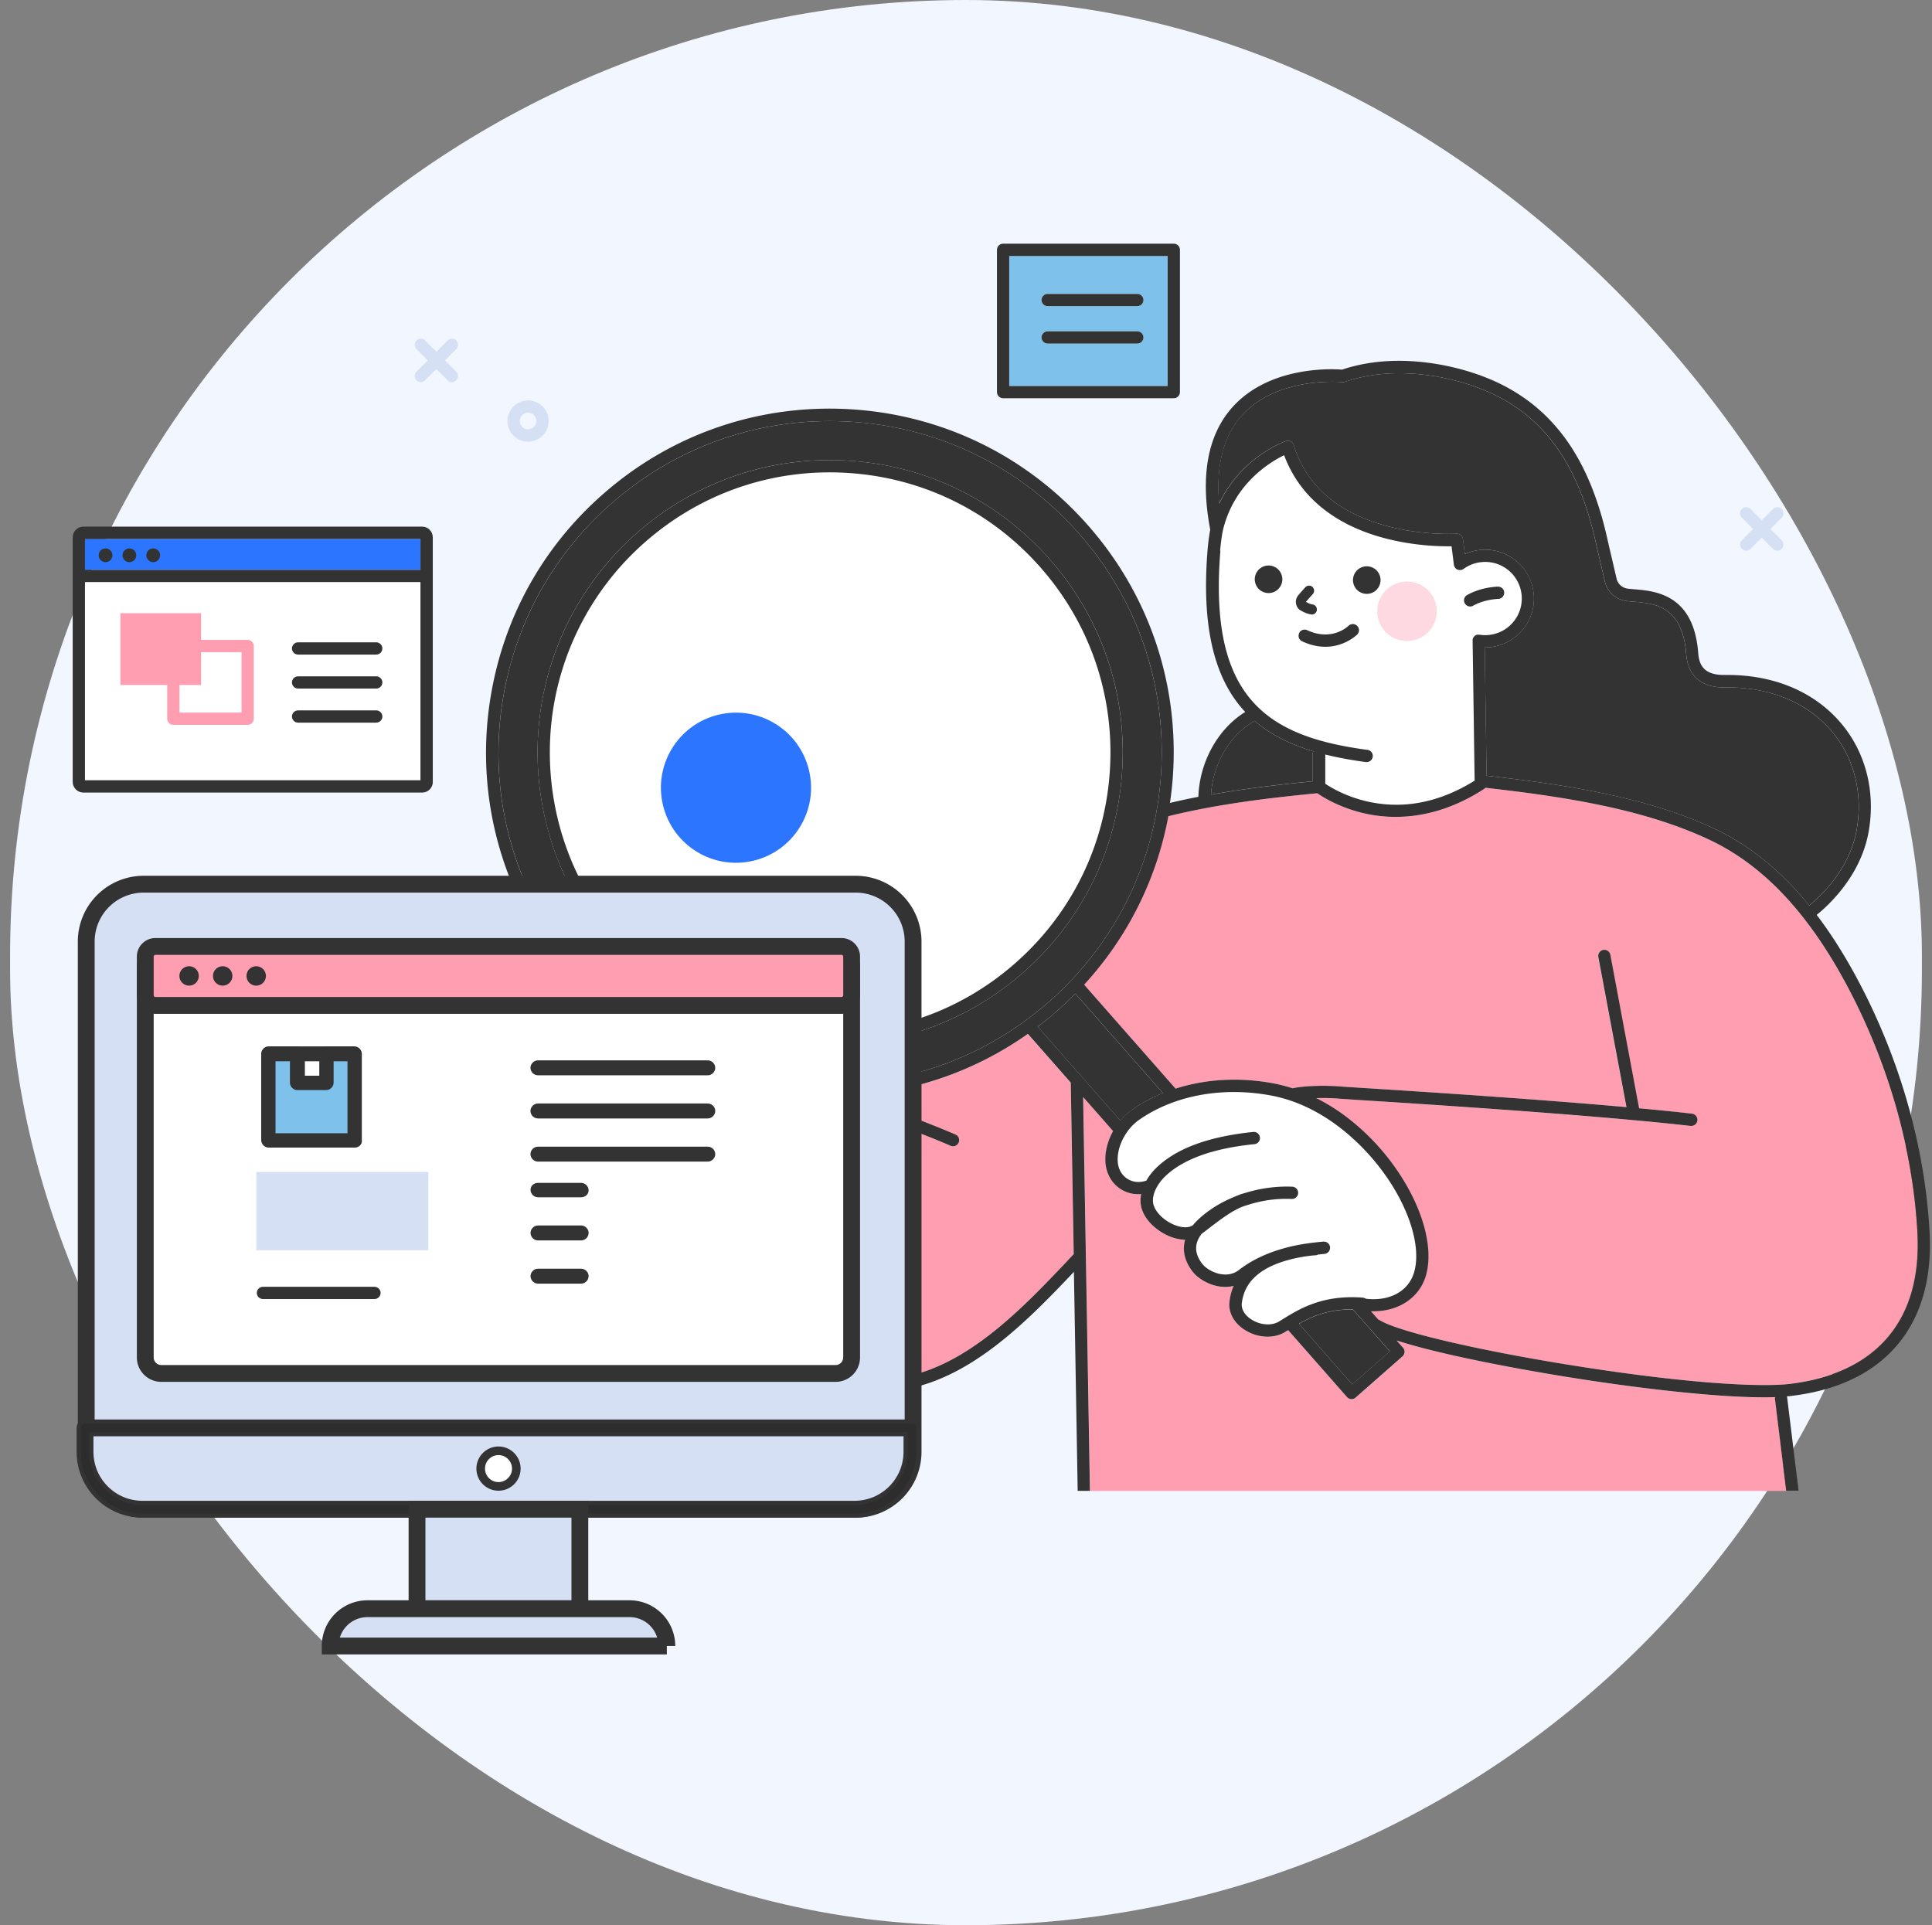
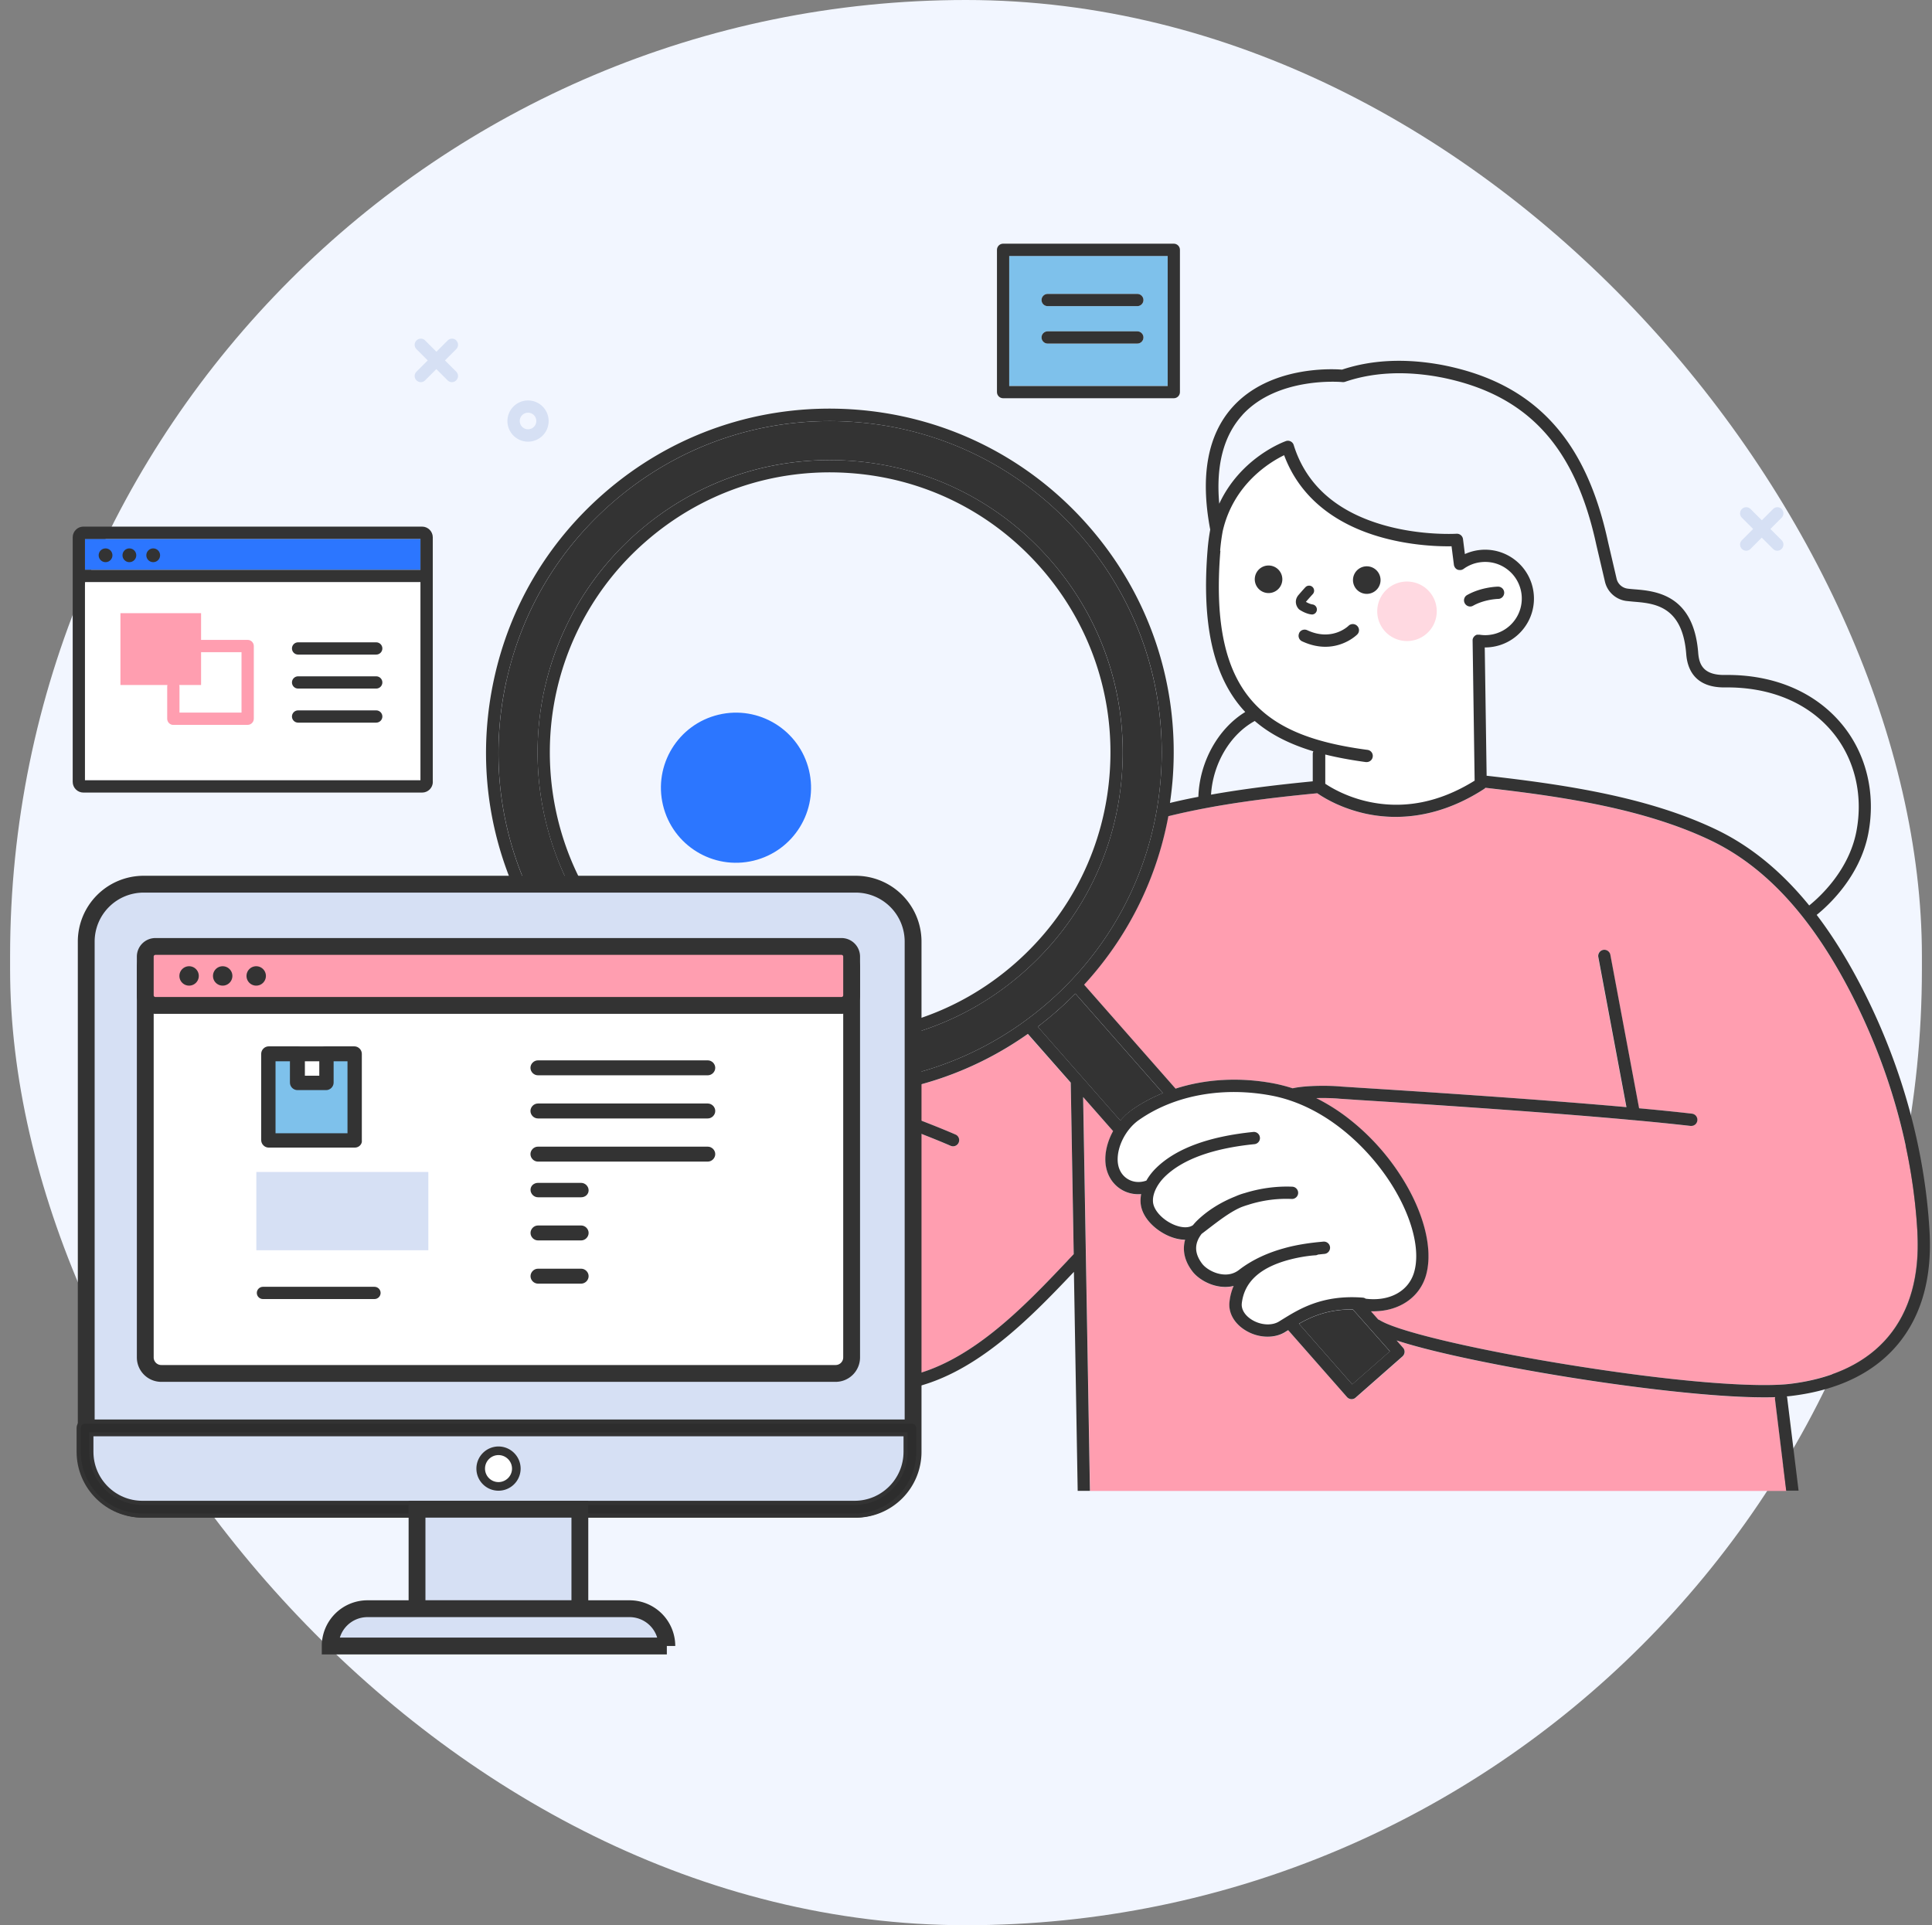
<svg xmlns="http://www.w3.org/2000/svg" width="287" height="286" fill="none">
  <rect width="100%" height="100%" fill="#808080" stroke="none" />
  <rect x="1.5" width="284" height="286" rx="142" fill="#F2F6FF" />
  <g clip-path="url(#clip0_3701_3476)">
    <path d="M12.62 115.91h49.84V86.47H12.62v29.44zm31.66-20.49h11.61c.5 0 .91.41.91.91s-.41.91-.91.91H44.28c-.5 0-.91-.41-.91-.91s.41-.91.91-.91zm0 5.05h11.61c.5 0 .91.41.91.91s-.41.91-.91.91H44.28c-.5 0-.91-.41-.91-.91s.41-.91.91-.91zm0 5.06h11.61c.5 0 .91.41.91.91s-.41.91-.91.91H44.28c-.5 0-.91-.41-.91-.91s.41-.91.91-.91zm-19.44-3.55c0-.5.41-.91.91-.91s.91.41.91.91v3.87h9.22v-8.98h-5.96c-.5 0-.91-.41-.91-.91s.41-.91.91-.91h6.87c.5 0 .91.41.91.91v10.8c0 .5-.41.91-.91.91H25.75c-.5 0-.91-.41-.91-.91v-4.79.01z" fill="#fff" />
-     <path d="M149.92 57.34h23.54V38.02h-23.54v19.32zm5.71-13.68h13.32c.5 0 .91.41.91.91s-.41.91-.91.91h-13.32c-.5 0-.91-.41-.91-.91s.41-.91.91-.91zm0 5.56h13.32c.5 0 .91.41.91.91s-.41.91-.91.91h-13.32c-.5 0-.91-.41-.91-.91s.41-.91.91-.91z" fill="#7EC1EB" />
+     <path d="M149.92 57.34h23.54V38.02h-23.54v19.32m5.71-13.68h13.32c.5 0 .91.41.91.91s-.41.91-.91.91h-13.32c-.5 0-.91-.41-.91-.91s.41-.91.91-.91zm0 5.56h13.32c.5 0 .91.41.91.91s-.41.91-.91.91h-13.32c-.5 0-.91-.41-.91-.91s.41-.91.91-.91z" fill="#7EC1EB" />
    <path d="M168.16 164.87c1.41-.99 2.95-1.82 4.59-2.48l-13-14.78c-.87.88-1.77 1.73-2.71 2.56-.94.82-1.9 1.61-2.88 2.36l12.27 13.95c.51-.61 1.09-1.16 1.73-1.6v-.01z" fill="#333" />
-     <path d="M120.44 153.34c5.35.37 10.63-.27 15.72-1.92 5.41-1.75 10.34-4.56 14.65-8.35 8.35-7.34 13.35-17.5 14.06-28.6.71-11.1-2.94-21.81-10.28-30.17-7.34-8.35-17.5-13.35-28.6-14.06-11.1-.71-21.81 2.94-30.17 10.28a41.67 41.67 0 00-8.94 11.08 41.785 41.785 0 00-4.58 12.95c-1.59 9.03-.14 18.43 4.09 26.51h31.84c1.22 0 2.21.99 2.21 2.21v20.07zm-11.11-25.17c-6.16 0-11.15-4.99-11.15-11.15s4.99-11.15 11.15-11.15 11.15 4.99 11.15 11.15-4.99 11.15-11.15 11.15z" fill="#fff" />
-     <path d="M191 65.53c.23-.08.49-.07.71.04.22.11.39.31.46.54 1.86 5.97 6.45 10 13.66 11.98 5.48 1.51 10.48 1.2 10.53 1.2.48-.03.9.32.96.8l.28 2.22c.66-.3 1.36-.5 2.08-.59 1.92-.25 3.83.27 5.36 1.46A7.255 7.255 0 01227.8 88c.25 1.92-.27 3.83-1.46 5.36a7.255 7.255 0 01-5.75 2.82h-.04l.28 19.06c.21.02.43.05.64.07 11.45 1.31 23.41 3.17 33.29 7.84 5.16 2.44 9.8 6.2 13.99 11.36 1.48-1.18 5.89-5.15 7.01-11.01 1.04-5.43-.27-10.83-3.6-14.8-3.63-4.33-9.27-6.67-15.89-6.58h-.14c-4.35 0-5.47-2.69-5.65-4.96-.55-7.19-4.76-7.53-7.84-7.78-.39-.03-.76-.06-1.09-.11a3.756 3.756 0 01-3.14-2.85l-1.28-5.46c-3.16-14.65-10.24-22.32-22.95-24.88-.33-.07-.64-.12-.93-.17-4.94-.82-9.46-.55-13.45.81-.12.04-.26.06-.39.04-.09 0-9.6-.89-14.87 4.89-2.8 3.07-3.95 7.49-3.44 13.18 3.19-6.85 9.58-9.19 9.89-9.3h.01zm4.01 46.47c0-.14.03-.27.09-.39-3.61-1.08-6.45-2.55-8.71-4.51-3.66 2-6.22 6.34-6.49 10.94 5.12-.91 10.22-1.5 15.11-1.98v-4.07.01z" fill="#333" />
    <path d="M203.1 111.4a.91.91 0 01-.12 1.81h-.12c-2.2-.29-4.2-.66-6.03-1.12v4.34c.83.56 3.1 1.93 6.32 2.65 5.31 1.18 10.65.14 15.87-3.11l-.3-20.77v-.17c0-.02 0-.04.01-.05v-.03c0-.02.01-.03.02-.05 0-.01 0-.02.01-.04 0-.02.01-.03.02-.05 0-.01.01-.02.02-.04 0-.01.01-.03.02-.04 0-.01.01-.03.02-.04 0-.01.02-.02.03-.04 0-.01.02-.02.03-.04 0-.01.02-.02.03-.04 0-.01.02-.02.03-.03l.04-.04s.02-.02.03-.02c.01-.01.03-.02.04-.04 0 0 .02-.01.02-.02.02-.01.03-.02.05-.03 0 0 .01 0 .02-.01.02-.01.04-.02.05-.03 0 0 .02 0 .02-.01.02 0 .04-.02.05-.02 0 0 .02 0 .03-.01.02 0 .03-.01.05-.02h.4c.5.08 1.01.08 1.52.02 1.44-.18 2.72-.92 3.61-2.07a5.37 5.37 0 001.09-4.02 5.386 5.386 0 00-2.07-3.61 5.37 5.37 0 00-4.02-1.09c-.91.12-1.77.46-2.51.99-.1.07-.21.12-.33.15-.03 0-.06.01-.09.02h-.26c-.04 0-.08-.02-.12-.03-.02 0-.03 0-.05-.01-.05-.02-.09-.04-.14-.06 0 0-.02 0-.02-.01a.642.642 0 01-.13-.1c-.01-.01-.02-.03-.04-.04-.03-.03-.06-.06-.08-.09l-.01-.01c0-.01-.01-.03-.02-.04a.88.88 0 01-.06-.1c-.01-.02-.02-.05-.03-.07l-.03-.09c0-.03-.01-.05-.02-.08 0-.02 0-.03-.01-.05l-.35-2.75c-1.72.03-5.77-.06-10.23-1.28-7.37-2.02-12.41-6.24-14.64-12.25-2.1 1.02-7.51 4.28-9.12 11.26-.18.97-.31 1.96-.39 2.95-1.8 21.95 7.03 27.59 21.85 29.57h.04zm14.84-23c2.14-1.19 4.48-1.23 4.58-1.24h.01c.5 0 .91.4.91.9s-.4.92-.9.92c-.03 0-2 .05-3.72 1.01-.14.08-.29.12-.44.12a.92.92 0 01-.8-.47.916.916 0 01.35-1.24h.01zm-14.84-4.27a2.046 2.046 0 11-.15 4.09 2.046 2.046 0 11.15-4.09zm-2.78 8.84c.36-.35.94-.34 1.29.01.35.36.35.93 0 1.28-.1.1-1.87 1.82-4.73 1.82-1.02 0-2.18-.22-3.45-.81a.907.907 0 01-.44-1.21.91.91 0 011.21-.44c3.64 1.7 6.03-.55 6.13-.65h-.01zm-11.81-8.96a2.046 2.046 0 11-.15 4.09 2.046 2.046 0 11.15-4.09zm13.92 108.75c.17.01.32.07.45.16 3.52.43 6.33-1.08 7.17-3.87.97-3.18-.18-7.92-3.06-12.67-3.38-5.58-9.92-12.09-18.13-13.64-7.24-1.36-14.41-.05-19.66 3.62-1.91 1.33-3.24 3.86-3.17 6.02.04 1.17.54 2.13 1.4 2.7.83.54 1.87.65 2.87.29.38-.67.89-1.32 1.5-1.92 2.94-2.85 7.77-4.63 14.36-5.3a.91.91 0 01.19 1.81c-6.17.63-10.64 2.24-13.27 4.79-.95.92-1.92 2.4-1.8 3.81.1 1.2 1.37 2.6 3.02 3.33 1.19.53 2.32.56 2.93.09.2-.25.43-.5.68-.74 1.53-1.47 3.46-2.66 5.59-3.51.47-.21.94-.38 1.43-.51 2.24-.71 4.66-1.05 7.04-.94.5.02.89.45.87.95-.02.5-.45.9-.95.87-2.16-.09-4.35.21-6.38.84-.04.02-.08.03-.12.04-.05.01-.09.03-.14.04-.31.1-.61.21-.91.32-1.59.68-3.21 1.92-5.16 3.43-.22.17-.45.34-.68.52-1.12 1.45-1.09 2.92.1 4.46.49.64 1.65 1.38 2.91 1.54.97.13 1.83-.09 2.55-.65 2.11-1.63 4.49-2.6 6.53-3.17 2.18-.63 4.38-.89 6-1.03.5-.04.94.33.99.83.04.5-.33.94-.83.99-.33.03-.64.06-.96.1-.12.06-.25.1-.39.11-.03 0-1.46.07-3.42.54-.12.03-.24.06-.35.09h-.01c-4.44 1.16-6.79 3.31-7.15 6.5-.1.87.44 1.78 1.45 2.42 1.31.84 2.99.96 4.07.29.16-.1.33-.21.5-.31 2.52-1.57 5.96-3.71 11.95-3.25l-.01.01z" fill="#fff" />
    <path d="M152.69 153.6a50.56 50.56 0 01-25.96 9.18c5.02 1.75 11.31 4.06 15.21 5.77a.913.913 0 01-.37 1.75c-.12 0-.25-.02-.36-.08-5.27-2.3-14.96-5.73-19.85-7.33-.03-.01-.07-.02-.1-.04-.27-.01-.55-.02-.82-.04v38.16s.03.01.04.02c4.73 3.3 9.1 4.44 13.76 3.58 9.64-1.78 17.78-10.36 24.33-17.26.31-.33.62-.65.92-.97l-.44-25.48-6.37-7.24.01-.02zm111.03 53.97c-.52.02-1.08.03-1.65.03-7.57 0-19.47-1.46-29.22-3.02-8.77-1.41-19.49-3.51-25.36-5.43l.95 1.08c.16.18.24.42.23.66-.02.24-.13.47-.31.63l-6.96 6.12a.92.92 0 01-.6.23c-.25 0-.5-.1-.68-.31l-8.74-9.94c-.15.09-.29.18-.44.27-.76.47-1.67.7-2.61.7-1.14 0-2.34-.34-3.39-1-1.61-1.02-2.46-2.58-2.28-4.16.1-.85.31-1.64.62-2.38-.4.1-.82.15-1.24.15-.25 0-.5-.02-.75-.05-1.84-.24-3.4-1.3-4.12-2.24-1.18-1.54-1.54-3.16-1.1-4.72-.78 0-1.63-.2-2.51-.59-1.91-.84-3.92-2.67-4.1-4.85-.04-.44 0-.89.08-1.34a4.91 4.91 0 01-3.1-.78c-1.35-.89-2.16-2.4-2.22-4.16-.05-1.46.38-3.03 1.15-4.42l-4.45-5.06 1.01 58.5h103.44l-1.66-13.55c-.01-.12 0-.23.02-.34l-.01-.03z" fill="#FF9EB0" />
    <path d="M284.84 183.14c-.64-11.7-3.91-23.71-9.44-34.73-5.98-11.9-12.98-19.63-21.41-23.62-9.64-4.56-21.42-6.39-32.72-7.68-.21-.02-.42-.05-.62-.07-.06.07-.13.13-.21.19-4.9 3.17-9.43 4.13-13.12 4.13-1.76 0-3.32-.22-4.65-.52-3.67-.83-6.17-2.41-7-3-7.13.69-14.72 1.59-22.14 3.41-1.74 9.38-6.05 17.99-12.51 25.03l13.58 15.44c4.48-1.43 9.53-1.73 14.61-.77.93.17 1.86.42 2.78.72 2.08-.48 5.73-.41 7.19-.26.13.01 1.24.08 2.77.18 6.97.44 25.33 1.6 39.63 2.88l-4.18-22.3c-.09-.49.23-.97.73-1.06.49-.09.97.23 1.06.73l4.27 22.8c2.86.27 5.53.53 7.85.8.5.06.86.51.8 1.01-.05.46-.45.81-.9.81h-.11c-2.47-.28-5.31-.57-8.38-.85h-.04c-.07 0-.13-.01-.2-.02-14.42-1.31-33.53-2.52-40.67-2.98-1.91-.12-2.69-.17-2.84-.19-.78-.08-2.12-.13-3.47-.09 1.7.86 3.37 1.91 4.96 3.16 3.17 2.49 5.96 5.65 8.07 9.14 3.14 5.19 4.36 10.48 3.24 14.14-.98 3.24-4.02 5.23-7.79 5.23h-.35l1.08 1.22c.07.02.15.05.21.09 2.67 1.68 14.26 4.41 28.18 6.65 17.8 2.86 28.64 3.33 32.85 2.81 12.87-1.59 19.56-9.56 18.86-22.44l.03.01z" fill="#FF9EB0" />
    <path d="M84.35 131.08a43.733 43.733 0 01-3.84-26.82c.84-4.76 2.44-9.31 4.78-13.52 2.41-4.36 5.55-8.25 9.33-11.57 8.72-7.67 19.9-11.48 31.49-10.73 11.59.74 22.19 5.96 29.85 14.67 7.67 8.72 11.48 19.9 10.73 31.49-.74 11.59-5.96 22.19-14.67 29.85-4.5 3.95-9.64 6.89-15.3 8.72a43.327 43.327 0 01-16.28 2.01v5.8c13.03.76 25.58-3.55 35.4-12.18 9.88-8.69 15.79-20.7 16.63-33.83.84-13.13-3.48-25.8-12.16-35.68-8.69-9.88-20.7-15.79-33.83-16.63-13.13-.84-25.8 3.48-35.68 12.16-7.94 6.98-13.33 16.12-15.59 26.42-2.21 10.08-1.25 20.4 2.77 29.84h6.38-.01zm108.61 65.57l7.92 9.01 5.59-4.91-5.5-6.22c-3.6-.03-6.05 1.01-8.01 2.13v-.01z" fill="#333" />
    <path d="M204.6 90.52a4.414 4.414 0 004.12 4.7c2.44.16 4.54-1.68 4.7-4.12a4.414 4.414 0 00-4.12-4.7 4.414 4.414 0 00-4.7 4.12z" fill="#FFD9E1" />
    <path d="M62.46 80.06H12.62v4.59h49.84v-4.59z" fill="#2C76FF" />
    <path d="M15.68 83.51a1.02 1.02 0 100-2.04 1.02 1.02 0 000 2.04zm3.54 0a1.02 1.02 0 100-2.04 1.02 1.02 0 000 2.04zm3.54 0a1.02 1.02 0 100-2.04 1.02 1.02 0 000 2.04z" fill="#333" />
    <path d="M78.44 59.49c-1.68 0-3.06 1.37-3.06 3.06a3.06 3.06 0 103.06-3.06zm0 4.28a1.23 1.23 0 110-2.46 1.23 1.23 0 110 2.46zM67.79 50.58a.905.905 0 00-1.29 0l-1.67 1.67-1.67-1.67a.905.905 0 00-1.29 0c-.36.36-.36.93 0 1.29l1.67 1.67-1.67 1.67c-.36.36-.36.93 0 1.29.18.18.41.27.64.27.23 0 .47-.09.64-.27l1.67-1.67 1.67 1.67c.18.18.41.27.64.27.23 0 .47-.09.64-.27.36-.36.36-.93 0-1.29l-1.67-1.67 1.67-1.67c.36-.36.36-.93 0-1.29h.02zm196.89 25.04a.905.905 0 00-1.29 0l-1.67 1.67-1.67-1.67a.905.905 0 00-1.29 0c-.36.36-.36.93 0 1.29l1.67 1.67-1.67 1.67c-.36.36-.36.93 0 1.29.18.18.41.27.64.27.23 0 .47-.09.64-.27l1.67-1.67 1.67 1.67c.18.18.41.27.64.27.23 0 .47-.09.64-.27.36-.36.36-.93 0-1.29l-1.67-1.67 1.67-1.67c.36-.36.36-.93 0-1.29h.02z" fill="#D6E0F4" />
    <path d="M192.99 94.06c-.21.46-.02 1 .44 1.21 1.27.59 2.43.81 3.45.81 2.86 0 4.63-1.72 4.73-1.82.36-.35.36-.93 0-1.28a.914.914 0 00-1.29-.01c-.1.1-2.48 2.35-6.13.65-.46-.21-1-.02-1.21.44h.01zm25.4-3.96c.15 0 .3-.04.44-.12 1.72-.96 3.69-1.01 3.72-1.01.5 0 .9-.42.9-.92s-.41-.9-.91-.9h-.01c-.1 0-2.44.04-4.58 1.24-.44.24-.6.8-.35 1.24.17.3.48.47.8.47h-.01zm-15.43-1.88a2.046 2.046 0 10.15-4.09 2.046 2.046 0 10-.15 4.09zm-14.59-.12a2.046 2.046 0 10.15-4.09 2.046 2.046 0 10-.15 4.09zm6.514 3.178h-.05c-.08 0-.81-.07-1.77-.69-.04-.03-.09-.06-.12-.1-.4-.4-.74-1.3-.04-2.11.62-.72 1.01-1.14 1.01-1.14.28-.3.76-.32 1.06-.04.3.28.32.76.04 1.06 0 0-.38.41-.98 1.1l-.04.05c.56.33.95.38.95.38.41.04.71.4.68.81-.03.39-.35.69-.74.69v-.01z" fill="#333" />
    <path d="M118.23 205.53c1.22 0 2.21-.99 2.21-2.21v-.17c3.66 2.35 7.26 3.51 10.9 3.51 1.07 0 2.15-.1 3.23-.3 10.04-1.85 18.3-10.4 24.96-17.42l.56 32.53h1.82l-1.01-58.5 4.45 5.06c-.77 1.39-1.2 2.96-1.15 4.42.06 1.75.87 3.27 2.22 4.16.92.61 2 .87 3.1.78-.09.46-.11.91-.08 1.34.19 2.18 2.19 4 4.1 4.85.88.39 1.73.58 2.51.59-.44 1.56-.08 3.19 1.1 4.72.72.94 2.28 2 4.12 2.24.25.03.5.05.75.05.43 0 .84-.05 1.24-.15a8.02 8.02 0 00-.62 2.38c-.18 1.58.67 3.14 2.28 4.16 1.05.67 2.24 1 3.39 1 .95 0 1.85-.23 2.61-.7.14-.09.29-.18.44-.27l8.74 9.94c.18.2.43.31.68.31.21 0 .43-.07.6-.23l6.96-6.12c.18-.16.29-.39.31-.63a.894.894 0 00-.23-.66l-.95-1.08c5.87 1.93 16.59 4.02 25.36 5.43 9.75 1.57 21.65 3.02 29.22 3.02.58 0 1.13 0 1.65-.03-.03.11-.04.22-.02.34l1.66 13.55h1.84l-1.69-13.78c0-.08-.03-.15-.06-.22.26-.02.52-.05.76-.08 6.97-.86 12.29-3.47 15.81-7.75 3.45-4.2 5.01-9.78 4.64-16.6-.66-11.95-3.99-24.21-9.63-35.45-2.23-4.44-4.6-8.31-7.14-11.65 1.6-1.28 6.43-5.62 7.67-12.1 1.14-5.97-.31-11.92-4-16.31-3.99-4.76-10.13-7.33-17.32-7.23-3.25.04-3.82-1.63-3.95-3.28-.67-8.74-6.42-9.2-9.51-9.45-.37-.03-.72-.06-1-.1-.78-.11-1.43-.69-1.61-1.46l-1.27-5.45c-1.61-7.46-4.2-13.14-7.93-17.36-4.04-4.58-9.42-7.49-16.45-8.9-.35-.07-.68-.13-.99-.18-5.16-.86-9.92-.59-14.15.82-1.52-.12-10.68-.55-16.19 5.48-3.77 4.13-4.91 10.28-3.39 18.29-.18.98-.31 1.98-.39 2.98-.9 11.01.83 18.79 5.3 23.79.1.11.2.21.29.32-4.04 2.47-6.8 7.43-6.96 12.6-1.41.27-2.81.57-4.22.91.2-1.39.36-2.8.45-4.22.87-13.62-3.6-26.76-12.61-37-9.01-10.25-21.47-16.37-35.08-17.25-13.62-.87-26.76 3.6-37 12.61-8.24 7.24-13.83 16.72-16.16 27.4-2.23 10.2-1.34 20.63 2.57 30.23m42.26.03H86.39c-4.22-8.08-5.67-17.48-4.09-26.51a41.475 41.475 0 0113.52-24.03c8.35-7.34 19.07-11 30.17-10.28 11.1.71 21.26 5.71 28.6 14.06 7.34 8.35 11 19.07 10.28 30.17-.71 11.1-5.71 21.26-14.06 28.6-4.31 3.79-9.24 6.6-14.65 8.35a41.606 41.606 0 01-15.72 1.92V133.3c0-1.22-.99-2.21-2.21-2.21v-.01zm40.34 56.22c-6.54 6.9-14.69 15.48-24.33 17.26-4.66.86-9.04-.28-13.76-3.58-.01 0-.03-.01-.04-.02V162.8c.27.02.55.03.82.04.03.01.07.03.1.04 4.89 1.6 14.58 5.04 19.85 7.33.12.05.24.08.36.08.35 0 .69-.2.84-.55.2-.46 0-1-.47-1.2-3.9-1.7-10.19-4.02-15.21-5.77 9.35-.61 18.28-3.76 25.96-9.18l6.37 7.24.44 25.48c-.3.32-.61.64-.92.97l-.01.02zm-4.41-34.78c.98-.75 1.95-1.53 2.88-2.36.94-.82 1.84-1.68 2.71-2.56l13 14.78c-1.64.67-3.18 1.49-4.59 2.48-.64.45-1.22.99-1.73 1.6l-12.27-13.95v.01zm36.33 43.49c-.17.11-.34.21-.5.31-1.08.66-2.76.54-4.07-.29-1.01-.64-1.55-1.54-1.45-2.42.37-3.19 2.72-5.34 7.15-6.5h.01c.11-.03.23-.06.35-.09 1.96-.47 3.39-.54 3.42-.54.14 0 .28-.05.39-.11.31-.03.63-.07.96-.1.5-.04.87-.49.83-.99a.917.917 0 00-.99-.83c-1.62.14-3.83.4-6 1.03-2.03.57-4.42 1.54-6.53 3.17-.72.56-1.58.78-2.55.65-1.26-.16-2.41-.9-2.91-1.54-1.18-1.54-1.22-3.01-.1-4.46.23-.18.46-.35.68-.52 1.95-1.5 3.57-2.74 5.16-3.43.3-.12.6-.22.91-.32.05-.01.09-.03.14-.04.04-.01.08-.02.12-.04 2.03-.64 4.21-.94 6.38-.84.5.02.93-.37.95-.87.02-.5-.37-.93-.87-.95-2.38-.1-4.79.24-7.04.94-.49.13-.96.3-1.43.51-2.13.85-4.05 2.04-5.59 3.51-.25.24-.48.49-.68.74-.62.47-1.74.43-2.93-.09-1.65-.73-2.92-2.13-3.02-3.33-.12-1.41.85-2.9 1.8-3.81 2.64-2.55 7.1-4.17 13.27-4.79.5-.05.87-.5.81-1-.05-.5-.5-.87-1-.81-6.59.67-11.42 2.45-14.36 5.3-.61.59-1.12 1.24-1.5 1.92-1 .36-2.04.26-2.87-.29-.86-.57-1.36-1.53-1.4-2.7-.07-2.15 1.26-4.69 3.17-6.02 5.25-3.67 12.42-4.98 19.66-3.62 8.21 1.55 14.75 8.06 18.13 13.64 2.88 4.75 4.02 9.49 3.06 12.67-.85 2.79-3.66 4.3-7.17 3.87a.873.873 0 00-.45-.16c-5.99-.46-9.43 1.69-11.95 3.25l.01-.01zm10.39 9.64l-7.92-9.01c1.96-1.12 4.42-2.16 8.01-2.13l5.5 6.22-5.59 4.91v.01zm-16.33-144c5.27-5.78 14.77-4.9 14.87-4.89.13.01.26 0 .39-.04 3.98-1.36 8.51-1.63 13.45-.81.29.05.6.11.93.17 12.72 2.56 19.79 10.23 22.95 24.88l1.28 5.46c.35 1.5 1.61 2.64 3.14 2.85.33.04.7.07 1.09.11 3.08.25 7.29.59 7.84 7.78.17 2.27 1.3 4.96 5.65 4.96h.14c6.63-.08 12.27 2.25 15.89 6.58 3.33 3.97 4.64 9.37 3.6 14.8-1.12 5.86-5.53 9.82-7.01 11.01-4.2-5.16-8.83-8.92-13.99-11.36-9.88-4.68-21.84-6.53-33.29-7.84-.21-.02-.43-.05-.64-.07l-.28-19.06h.04c.31 0 .62-.02.93-.06a7.232 7.232 0 004.82-2.76 7.218 7.218 0 001.46-5.36 7.232 7.232 0 00-2.76-4.82 7.218 7.218 0 00-5.36-1.46c-.72.09-1.42.29-2.08.59l-.28-2.22a.912.912 0 00-.96-.8c-.05 0-5.05.31-10.53-1.2-7.2-1.98-11.8-6.01-13.66-11.98a.882.882 0 00-.46-.54.88.88 0 00-.71-.04c-.31.11-6.7 2.45-9.89 9.3-.51-5.68.64-10.1 3.44-13.18h-.01zm-3.3 20.18c.08-.99.21-1.98.39-2.95 1.61-6.99 7.02-10.24 9.12-11.26 2.23 6.01 7.27 10.23 14.64 12.25 4.45 1.22 8.51 1.31 10.23 1.28l.35 2.75s0 .03.01.05c0 .03.01.06.02.08 0 .03.02.06.03.09 0 .02.02.05.03.07.02.03.04.06.06.1 0 .01.01.03.02.04l.01.01c.02.03.05.06.08.09.01.01.02.03.04.04.04.04.09.07.13.1 0 0 .01 0 .02.01.04.02.09.05.14.06.02 0 .03 0 .05.01l.12.03h.26c.03 0 .06 0 .09-.02.12-.03.23-.08.33-.15.73-.53 1.6-.88 2.51-.99 1.44-.18 2.87.2 4.02 1.09 1.15.89 1.88 2.17 2.07 3.61.18 1.44-.2 2.87-1.09 4.02a5.425 5.425 0 01-3.61 2.07c-.51.07-1.02.06-1.52-.02h-.4c-.02 0-.03 0-.05.02 0 0-.02 0-.03.01-.02 0-.04.01-.05.02 0 0-.02 0-.02.01-.02 0-.04.02-.05.03 0 0-.01 0-.02.01-.02.01-.03.02-.05.03 0 0-.02.01-.02.02-.02.01-.03.02-.04.04 0 0-.02.02-.03.02l-.04.04-.03.03c-.01.01-.02.02-.03.04 0 .01-.02.02-.03.04 0 .01-.02.02-.03.04 0 .01-.01.02-.02.04 0 .01-.02.03-.02.04 0 .01-.01.02-.02.04 0 .02-.01.03-.02.05 0 .01 0 .02-.01.04 0 .02-.01.03-.02.05v.03c0 .02 0 .04-.01.05v.17l.3 20.77c-5.22 3.25-10.56 4.29-15.87 3.11-3.22-.72-5.49-2.09-6.32-2.65v-4.34c1.82.45 3.82.82 6.03 1.12h.12c.45 0 .84-.33.9-.79.07-.5-.28-.96-.78-1.02-14.83-1.98-23.65-7.61-21.85-29.57h-.04zm5.14 25.27c2.26 1.95 5.1 3.42 8.71 4.51a.86.86 0 00-.09.39v4.07c-4.89.48-9.99 1.07-15.11 1.98.28-4.6 2.83-8.94 6.49-10.94v-.01zm9.28 10.73c.84.59 3.33 2.16 7 3 1.33.3 2.89.52 4.65.52 3.69 0 8.22-.96 13.12-4.13.08-.05.15-.11.21-.19.21.02.42.04.62.07 11.3 1.29 23.08 3.12 32.72 7.68 8.43 3.99 15.43 11.72 21.41 23.62 5.53 11.02 8.8 23.03 9.44 34.73.71 12.89-5.99 20.86-18.86 22.44-4.21.52-15.05.05-32.85-2.81-13.92-2.24-25.51-4.97-28.18-6.65a.95.95 0 00-.21-.09l-1.08-1.22h.35c3.77 0 6.8-1.99 7.79-5.23 1.11-3.67-.1-8.96-3.24-14.14-2.11-3.49-4.9-6.65-8.07-9.14a28.76 28.76 0 00-4.96-3.16c1.35-.04 2.69.01 3.47.09.15.01.93.06 2.84.19 7.14.45 26.25 1.66 40.67 2.98.06.01.13.02.2.02h.04c3.06.28 5.91.57 8.38.85h.11a.9.9 0 00.9-.81.91.91 0 00-.8-1.01c-2.33-.27-4.99-.54-7.85-.8l-4.27-22.8a.916.916 0 00-1.06-.73c-.49.09-.82.57-.73 1.06l4.18 22.3c-14.31-1.28-32.66-2.44-39.63-2.88-1.53-.1-2.64-.17-2.77-.18-1.46-.15-5.11-.21-7.19.26-.93-.3-1.86-.54-2.78-.72-5.08-.96-10.14-.67-14.61.77l-13.58-15.44c6.46-7.04 10.77-15.65 12.51-25.03 7.42-1.82 15.02-2.72 22.14-3.41l-.03-.01zM75.21 101.24c2.25-10.3 7.64-19.44 15.59-26.42 9.88-8.69 22.55-13.01 35.68-12.16 13.13.84 25.14 6.75 33.83 16.63 8.69 9.88 13.01 22.55 12.16 35.68-.84 13.13-6.75 25.14-16.63 33.83-9.82 8.63-22.37 12.94-35.4 12.18v-5.8a43.327 43.327 0 0016.28-2.01c5.65-1.83 10.8-4.76 15.3-8.72 8.72-7.67 13.93-18.27 14.67-29.85.74-11.59-3.07-22.77-10.73-31.49-7.67-8.72-18.27-13.93-29.85-14.67-11.58-.74-22.77 3.07-31.49 10.73a43.541 43.541 0 00-9.33 11.57 43.46 43.46 0 00-4.78 13.52c-1.6 9.11-.24 18.59 3.84 26.82h-6.38c-4.02-9.44-4.97-19.76-2.77-29.84h.01zm43.41 102.08c0 .21-.17.39-.39.39l.39-.39z" fill="#333" />
    <path d="M111.924 127.861c5.989-1.432 9.683-7.449 8.251-13.438-1.432-5.989-7.448-9.683-13.437-8.25-5.99 1.432-9.684 7.448-8.251 13.437 1.432 5.989 7.448 9.683 13.437 8.251z" fill="#2C76FF" />
    <path d="M64.29 116.15V79.82c0-.87-.71-1.59-1.59-1.59H12.39c-.87 0-1.59.71-1.59 1.59v36.33c0 .87.71 1.59 1.59 1.59h50.32c.87 0 1.59-.71 1.59-1.59h-.01zm-1.83-.24H12.62V86.47h49.84v29.44zm0-31.26H12.62v-4.59h49.84v4.59z" fill="#333" />
    <path d="M44.28 97.24h11.61c.5 0 .91-.41.91-.91s-.41-.91-.91-.91H44.28c-.5 0-.91.41-.91.91s.41.91.91.91zm0 5.05h11.61c.5 0 .91-.41.91-.91s-.41-.91-.91-.91H44.28c-.5 0-.91.41-.91.91s.41.91.91.91zm0 5.06h11.61c.5 0 .91-.41.91-.91s-.41-.91-.91-.91H44.28c-.5 0-.91.41-.91.91s.41.91.91.91zm104.73-48.19h25.36c.5 0 .91-.41.91-.91V37.11c0-.5-.41-.91-.91-.91h-25.36c-.5 0-.91.41-.91.91v21.14c0 .5.41.91.91.91zm.91-21.13h23.54v19.32h-23.54V38.03z" fill="#333" />
    <path d="M168.95 43.66h-13.32c-.5 0-.91.41-.91.91s.41.91.91.91h13.32c.5 0 .91-.41.91-.91s-.41-.91-.91-.91zm0 5.56h-13.32c-.5 0-.91.41-.91.91s.41.91.91.91h13.32c.5 0 .91-.41.91-.91s-.41-.91-.91-.91z" fill="#333" />
    <path d="M25.75 107.68h11.04c.5 0 .91-.41.91-.91v-10.8c0-.5-.41-.91-.91-.91h-6.87c-.5 0-.91.41-.91.91s.41.91.91.91h5.96v8.98h-9.22v-3.87c0-.5-.41-.91-.91-.91s-.91.41-.91.91v4.79c0 .5.41.91.91.91v-.01z" fill="#FF9EB0" />
    <path d="M29.87 91.09H17.89v10.67h11.98V91.09z" fill="#FF9EB0" />
    <path d="M127.11 131.35H21.34a8.53 8.53 0 00-8.53 8.53v75.8a8.53 8.53 0 008.53 8.53h105.77a8.53 8.53 0 008.53-8.53v-75.8a8.53 8.53 0 00-8.53-8.53z" fill="#D6E0F4" stroke="#333" stroke-width="2.5" stroke-miterlimit="10" />
    <path d="M12.63 212.12v3.55c0 4.71 3.82 8.53 8.53 8.53h105.78c4.71 0 8.53-3.82 8.53-8.53v-3.55H12.63z" fill="#D6E0F4" stroke="#333" stroke-width="2.5" stroke-linecap="round" stroke-linejoin="round" />
    <path d="M126.94 224.84H21.16c-5.05 0-9.16-4.11-9.16-9.16v-3.55c0-.35.29-.64.64-.64h122.83c.35 0 .64.29.64.64v3.55c0 5.05-4.11 9.16-9.16 9.16h-.01zM13.27 212.76v2.92c0 4.35 3.54 7.89 7.89 7.89h105.78c4.35 0 7.89-3.54 7.89-7.89v-2.92H13.27z" fill="#2D2D2D" />
    <path d="M124.13 141.37H23.96a2.38 2.38 0 00-2.38 2.38v57.9a2.38 2.38 0 002.38 2.38h100.17a2.38 2.38 0 002.38-2.38v-57.9a2.38 2.38 0 00-2.38-2.38z" fill="#fff" stroke="#333" stroke-width="2.5" stroke-miterlimit="10" />
    <path d="M125 140.6H23.09a1.51 1.51 0 00-1.51 1.51v5.74c0 .834.676 1.51 1.51 1.51H125a1.51 1.51 0 001.51-1.51v-5.74a1.51 1.51 0 00-1.51-1.51z" fill="#FF9EB0" stroke="#333" stroke-width="2.5" stroke-linecap="round" stroke-linejoin="round" />
    <path d="M28.09 146.42a1.44 1.44 0 100-2.88 1.44 1.44 0 000 2.88zm4.99 0a1.44 1.44 0 100-2.88 1.44 1.44 0 000 2.88zm4.98 0a1.44 1.44 0 100-2.88 1.44 1.44 0 000 2.88z" fill="#333" />
    <path d="M76.7 218.17a2.64 2.64 0 01-2.65 2.64c-1.47 0-2.64-1.18-2.64-2.64 0-1.46 1.19-2.65 2.64-2.65 1.45 0 2.65 1.18 2.65 2.65z" fill="#fff" />
    <path d="M86.14 224.2H61.95v14.77h24.19V224.2zm12.92 20.32a5.54 5.54 0 00-5.54-5.54H54.59a5.54 5.54 0 00-5.54 5.54h50.01z" fill="#D6E0F4" stroke="#333" stroke-width="2.5" stroke-miterlimit="10" />
    <path d="M74.05 221.45c-1.81 0-3.28-1.47-3.28-3.28a3.29 3.29 0 013.28-3.29c1.81 0 3.29 1.48 3.29 3.29a3.29 3.29 0 01-3.29 3.28zm0-5.29c-1.1 0-2 .9-2 2.01a2 2 0 002 2c1.1 0 2.01-.9 2.01-2s-.9-2.01-2.01-2.01z" fill="#333" />
    <path d="M63.63 174.1H38.08v11.63h25.55V174.1z" fill="#D6E0F4" />
    <path d="M52.73 156.55v12.82H39.91v-12.82h4.27v4.27h4.27v-4.27h4.28z" fill="#7EC1EB" />
    <path d="M52.73 170.48H39.91c-.6 0-1.11-.51-1.11-1.11v-12.82c0-.6.51-1.11 1.11-1.11h4.27c.6 0 1.11.51 1.11 1.11 0 .6-.51 1.11-1.11 1.11h-3.25v10.69h10.69v-10.69h-3.25c-.6 0-1.11-.51-1.11-1.11 0-.6.51-1.11 1.11-1.11h4.27c.6 0 1.11.51 1.11 1.11v12.82c.09.6-.43 1.11-1.03 1.11h.01z" fill="#333" />
    <path d="M48.45 161.94h-4.27c-.6 0-1.11-.51-1.11-1.11v-4.27c0-.6.51-1.11 1.11-1.11h4.27c.6 0 1.11.51 1.11 1.11v4.27c0 .6-.51 1.11-1.11 1.11zm-3.16-2.14h2.14v-2.14h-2.14v2.14zm10.34 31.36H39.06c-.5 0-.91.41-.91.91s.41.91.91.91h16.57c.5 0 .91-.41.91-.91s-.41-.91-.91-.91zm49.51-31.42H79.91c-.6 0-1.11-.51-1.11-1.11 0-.6.51-1.11 1.11-1.11h25.23c.6 0 1.11.51 1.11 1.11 0 .6-.51 1.11-1.11 1.11zm0 6.41H79.91c-.6 0-1.11-.51-1.11-1.11 0-.6.51-1.11 1.11-1.11h25.23c.6 0 1.11.51 1.11 1.11 0 .6-.51 1.11-1.11 1.11zm0 6.41H79.91c-.6 0-1.11-.51-1.11-1.11 0-.6.51-1.11 1.11-1.11h25.23c.6 0 1.11.51 1.11 1.11 0 .6-.51 1.11-1.11 1.11zm-18.81 5.3h-6.41c-.6 0-1.11-.51-1.11-1.11 0-.6.51-1.03 1.11-1.03h6.41c.6 0 1.11.51 1.11 1.11 0 .6-.51 1.03-1.11 1.03zm0 6.41h-6.41c-.6 0-1.11-.51-1.11-1.11 0-.6.51-1.11 1.11-1.11h6.41c.6 0 1.11.51 1.11 1.11 0 .6-.51 1.11-1.11 1.11zm0 6.42h-6.41c-.6 0-1.11-.51-1.11-1.11 0-.6.51-1.11 1.11-1.11h6.41c.6 0 1.11.51 1.11 1.11 0 .6-.51 1.11-1.11 1.11z" fill="#333" />
  </g>
  <defs>
    <clipPath id="clip0_3701_3476">
      <path fill="#fff" transform="translate(.5 4)" d="M0 0h286.22v278.94H0z" />
    </clipPath>
  </defs>
</svg>